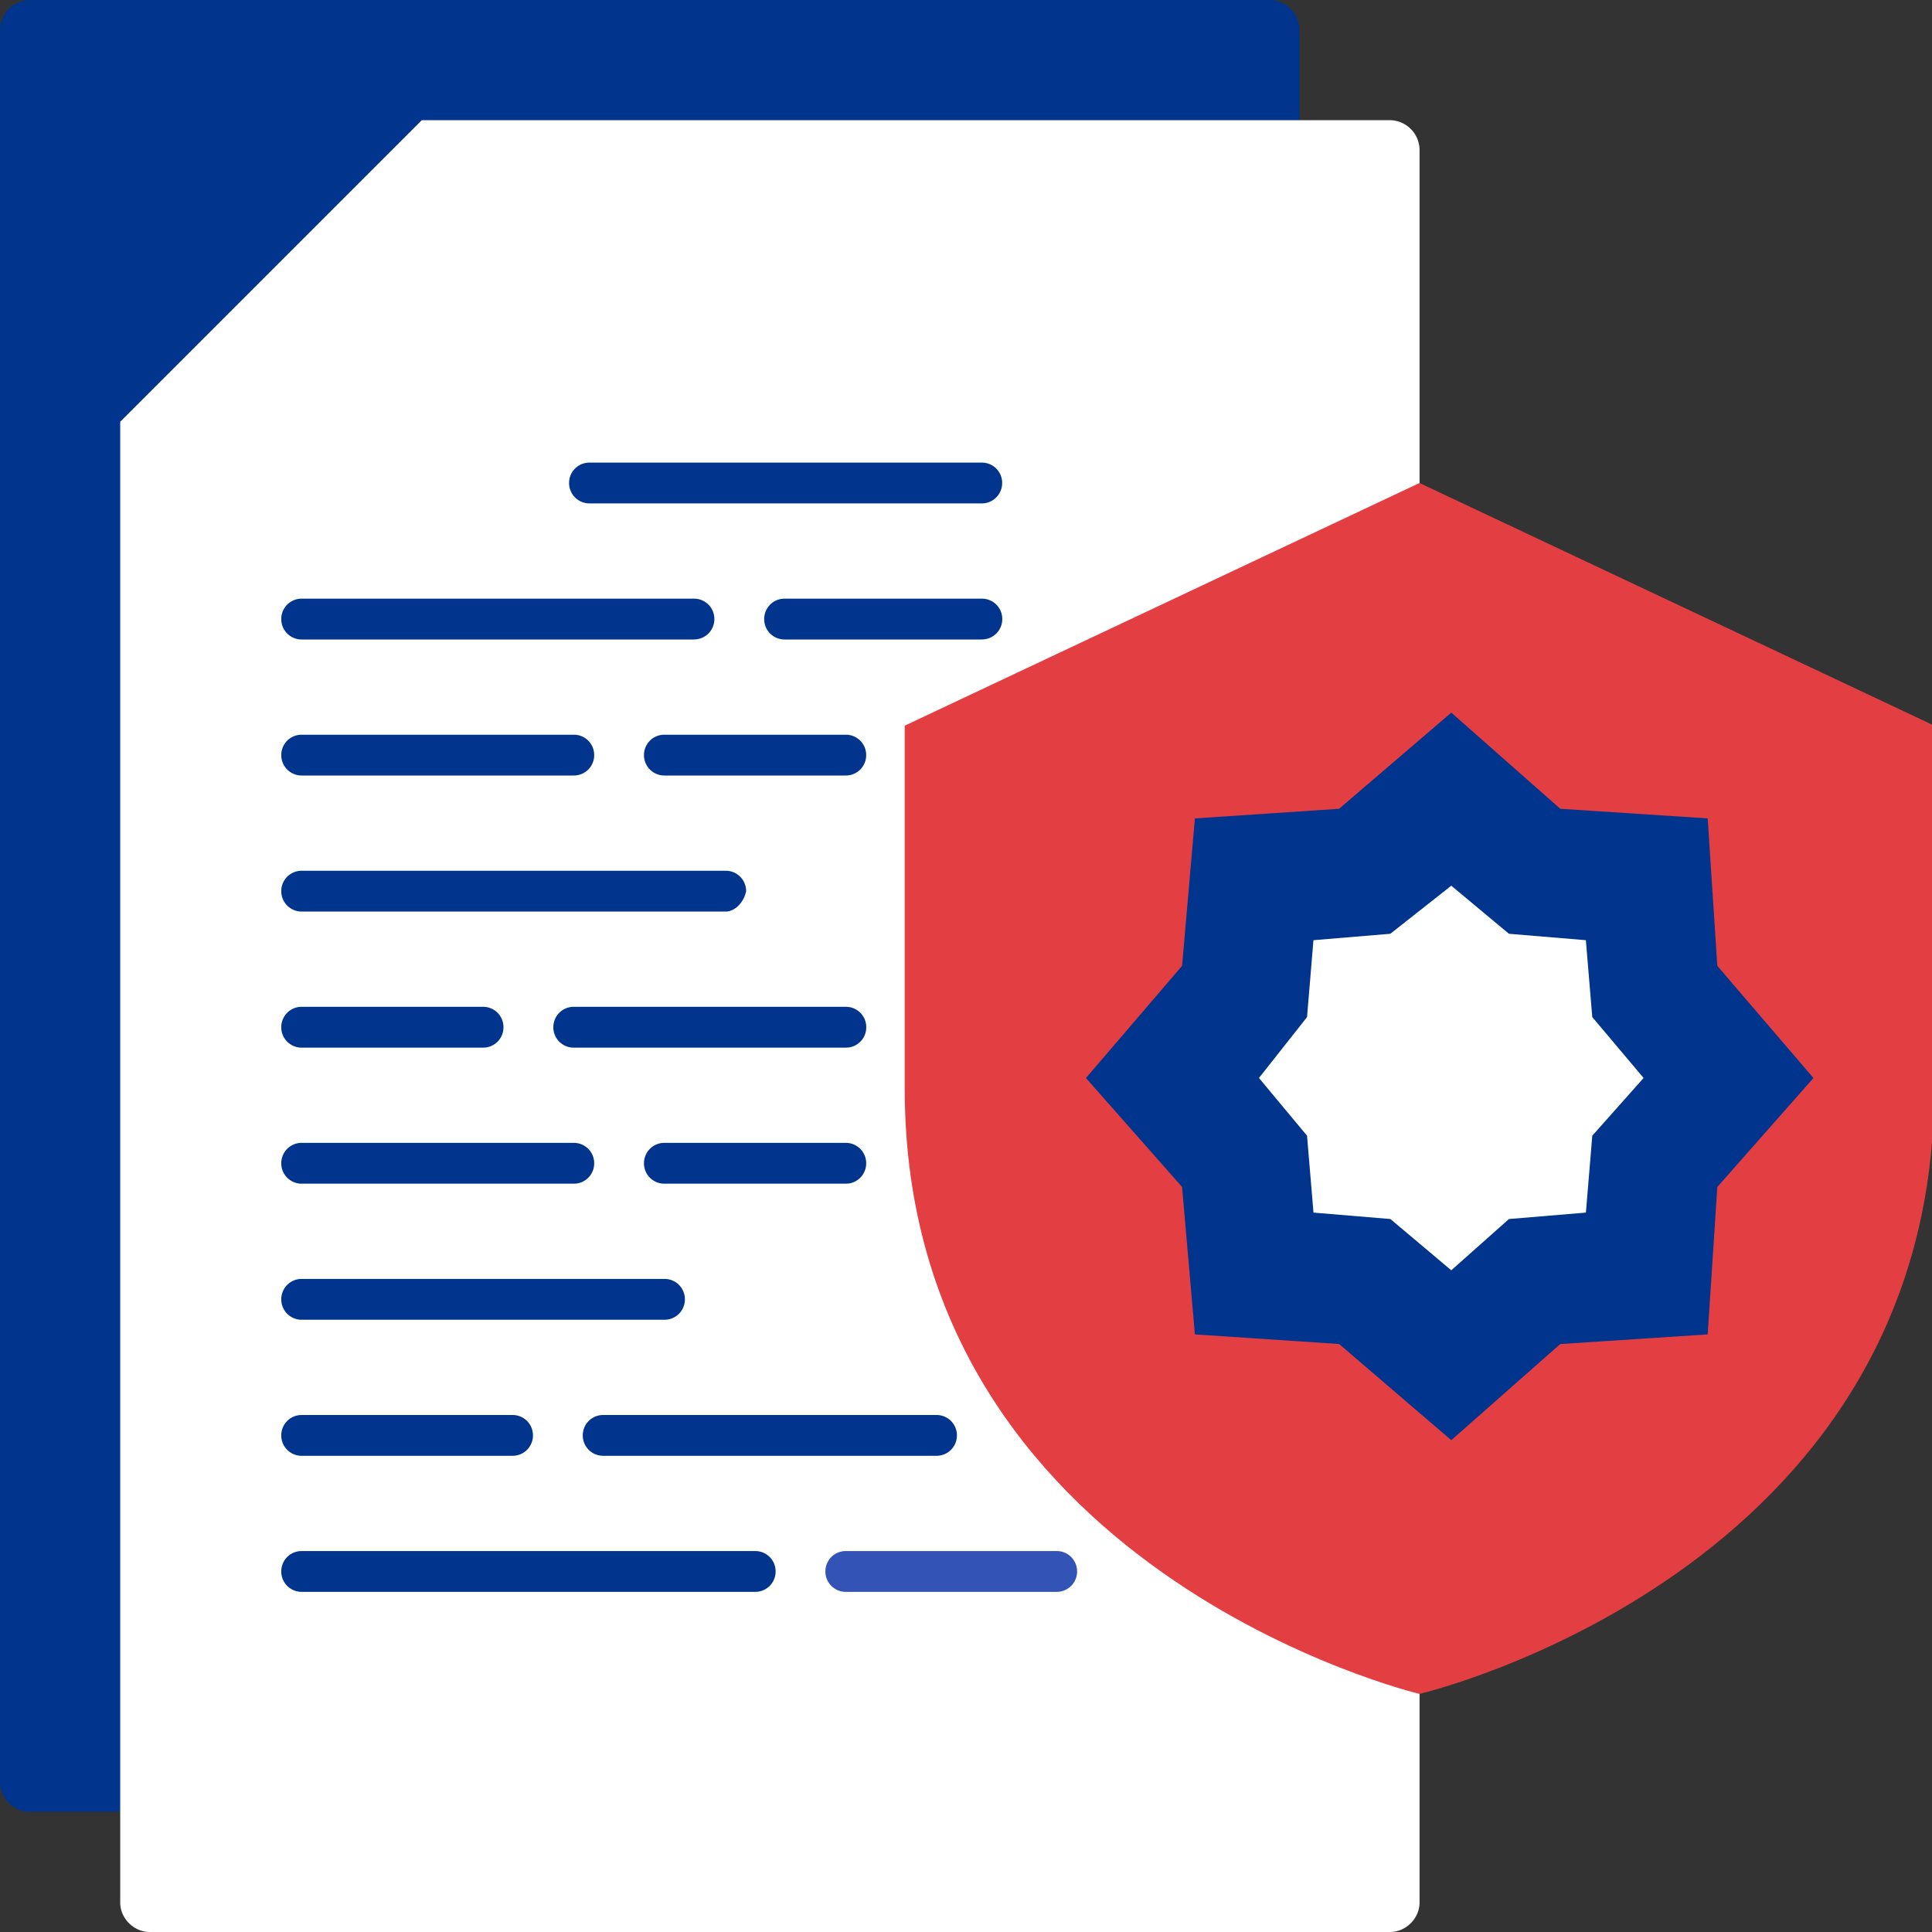
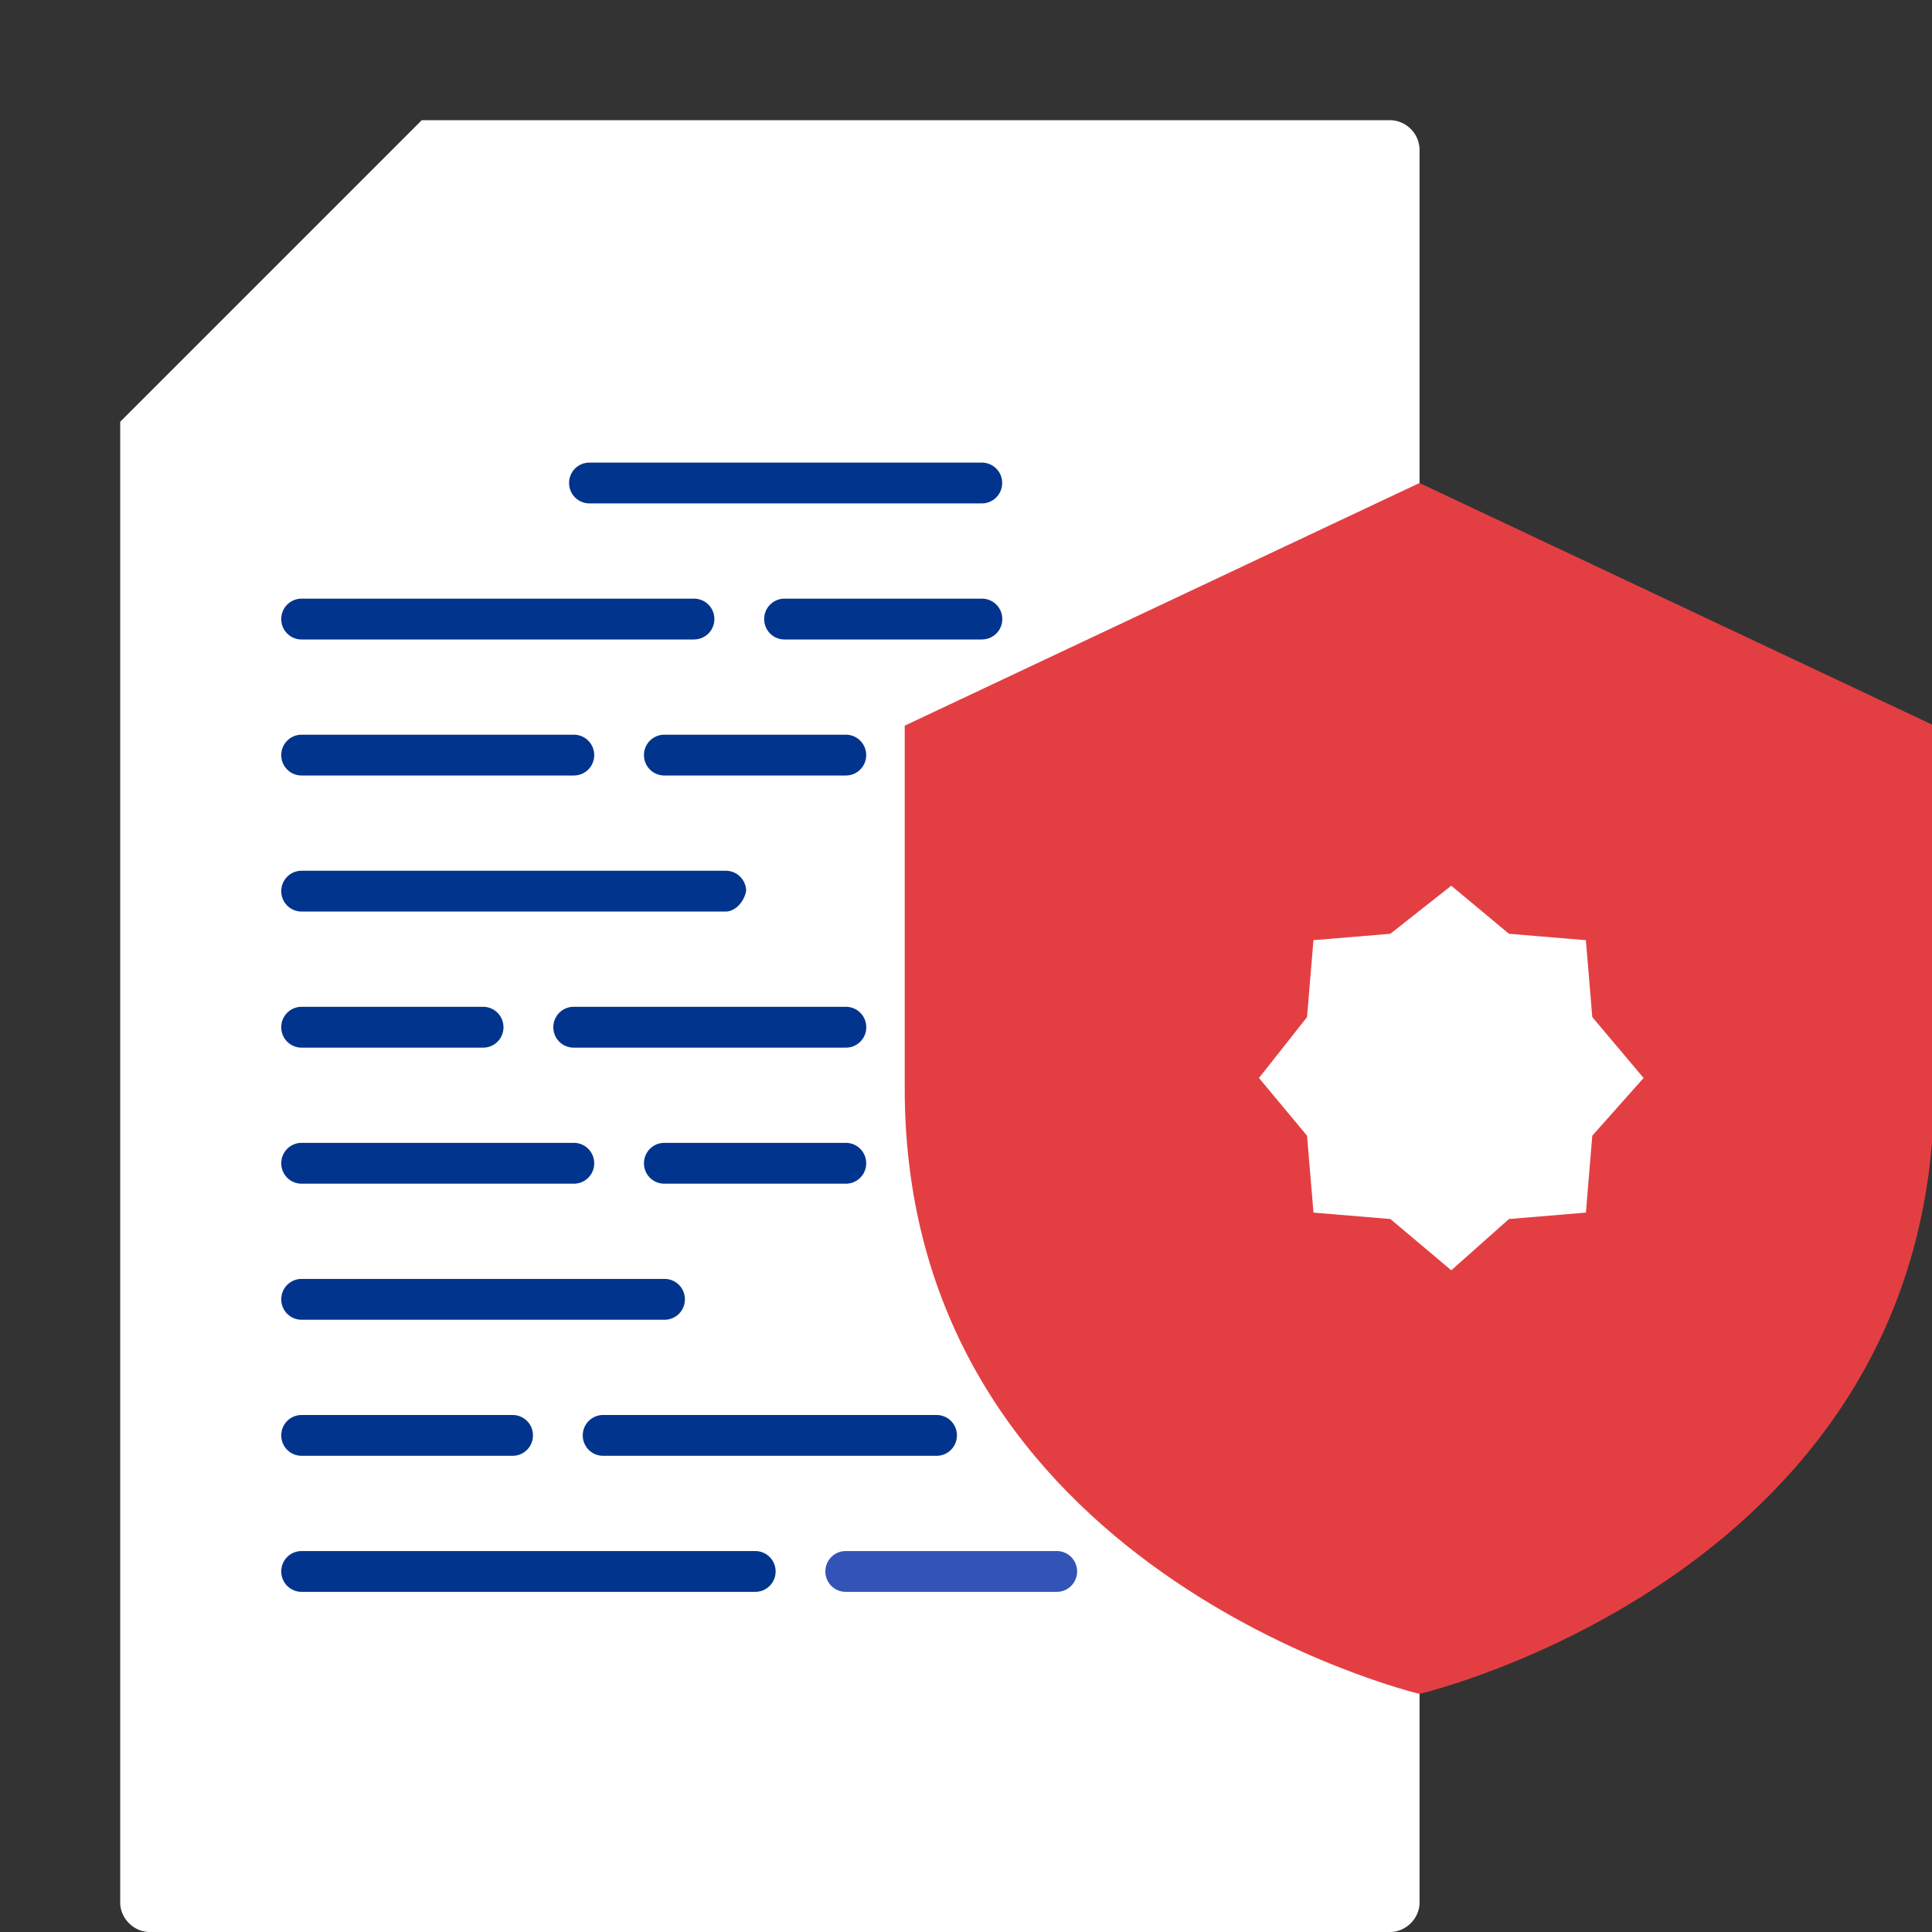
<svg xmlns="http://www.w3.org/2000/svg" width="50" height="50" fill="none">
  <rect width="100%" height="100%" fill="#333333" stroke="none" />
  <g clip-path="url(#a)">
-     <path d="M32.864 0H.763A.777.777 0 0 0 0 .763v45.364c0 .41.352.762.763.762h32.1c.412 0 .764-.352.764-.762V.763A.777.777 0 0 0 32.864 0Z" fill="#01358D" />
    <path d="M35.975 3.11H10.916l-7.805 7.805v38.322c0 .41.352.763.763.763h32.101c.41 0 .763-.352.763-.763V3.873a.777.777 0 0 0-.763-.763Z" fill="url(#b)" />
-     <path d="M3.111 10.974h7.043c.41 0 .762-.352.762-.763V3.17l-7.805 7.805Z" fill="url(#c)" />
    <path d="M25.411 16.55h-5.106a.526.526 0 0 1-.528-.529c0-.293.235-.528.528-.528h5.106c.293 0 .528.235.528.528a.526.526 0 0 1-.528.528ZM17.96 16.55H7.807a.526.526 0 0 1-.528-.529c0-.293.235-.528.528-.528H17.96c.293 0 .528.235.528.528a.526.526 0 0 1-.528.528ZM21.889 20.07h-4.695a.526.526 0 0 1-.528-.528c0-.293.235-.528.528-.528h4.695c.293 0 .528.235.528.528a.526.526 0 0 1-.528.528ZM14.85 20.07H7.807a.526.526 0 0 1-.528-.528c0-.293.235-.528.528-.528h7.043c.293 0 .528.235.528.528a.526.526 0 0 1-.528.528ZM18.782 23.591H7.807a.526.526 0 0 1-.528-.528c0-.293.235-.528.528-.528h10.975c.293 0 .528.235.528.528-.059.294-.294.528-.528.528ZM21.89 27.113h-7.042a.526.526 0 0 1-.528-.528c0-.294.235-.529.528-.529h7.043c.293 0 .528.235.528.529a.526.526 0 0 1-.528.528ZM12.502 27.113H7.807a.526.526 0 0 1-.528-.528c0-.294.235-.529.528-.529h4.695c.294 0 .528.235.528.529a.526.526 0 0 1-.528.528ZM21.889 30.634h-4.695a.526.526 0 0 1-.528-.528c0-.294.235-.529.528-.529h4.695c.293 0 .528.235.528.529a.526.526 0 0 1-.528.528ZM14.85 30.634H7.807a.526.526 0 0 1-.528-.528c0-.294.235-.529.528-.529h7.043c.293 0 .528.235.528.529a.526.526 0 0 1-.528.528ZM17.197 34.155h-9.39a.526.526 0 0 1-.528-.528c0-.294.235-.529.528-.529h9.39c.294 0 .528.235.528.529a.526.526 0 0 1-.528.528ZM24.237 37.676H15.61a.526.526 0 0 1-.528-.528c0-.294.235-.528.528-.528h8.627c.293 0 .528.234.528.528a.526.526 0 0 1-.528.528ZM13.265 37.676H7.807a.526.526 0 0 1-.528-.528c0-.294.235-.528.528-.528h5.458c.294 0 .528.234.528.528a.526.526 0 0 1-.528.528Z" fill="#01358D" />
    <path d="M27.347 41.197H21.89a.526.526 0 0 1-.529-.528c0-.294.235-.528.529-.528h5.457c.294 0 .528.234.528.528a.526.526 0 0 1-.528.528Z" fill="#3353B6" />
    <path d="M19.544 41.197H7.807a.526.526 0 0 1-.528-.528c0-.294.235-.528.528-.528h11.737c.294 0 .529.234.529.528a.526.526 0 0 1-.529.528ZM25.41 13.028H15.256a.526.526 0 0 1-.528-.528c0-.294.234-.528.528-.528h10.152c.294 0 .528.234.528.528a.526.526 0 0 1-.528.528Z" fill="#01358D" />
    <path d="m36.736 12.5-13.322 6.28v9.39c0 12.5 13.322 15.668 13.322 15.668s13.321-3.11 13.321-15.669v-9.39L36.736 12.5Z" fill="url(#d)" />
-     <path d="m37.56 18.443 2.82 2.488 3.815.249.249 3.816 2.488 2.903-2.488 2.82-.249 3.815-3.816.25-2.82 2.488-2.903-2.489-3.732-.249-.332-3.815-2.488-2.82 2.488-2.903.332-3.816 3.732-.249 2.903-2.488Z" fill="#01358D" />
    <path d="m37.559 22.922 1.493 1.244 1.99.166.166 1.99 1.328 1.576-1.328 1.494-.165 1.99-1.991.166-1.493 1.327-1.576-1.327-1.99-.166-.167-1.99-1.244-1.494 1.244-1.575.166-1.991 1.99-.166 1.577-1.244Z" fill="#fff" />
  </g>
  <defs>
    <linearGradient id="b" x1="13.612" y1="-4.391" x2="28.542" y2="66.305" gradientUnits="userSpaceOnUse">
      <stop offset="1" stop-color="#fff" />
      <stop offset="1" stop-color="#01358D" />
    </linearGradient>
    <linearGradient id="c" x1="7.014" y1="3.169" x2="7.014" y2="10.974" gradientUnits="userSpaceOnUse">
      <stop offset="1" stop-color="#fff" />
      <stop offset="1" stop-color="#01358D" />
    </linearGradient>
    <linearGradient id="d" x1="24.598" y1="3.099" x2="57.854" y2="5.507" gradientUnits="userSpaceOnUse">
      <stop offset="1" stop-color="#E33F43" />
      <stop offset="1" stop-color="#9D4894" />
    </linearGradient>
    <clipPath id="a">
      <path fill="#fff" d="M0 0h50v50H0z" />
    </clipPath>
  </defs>
</svg>